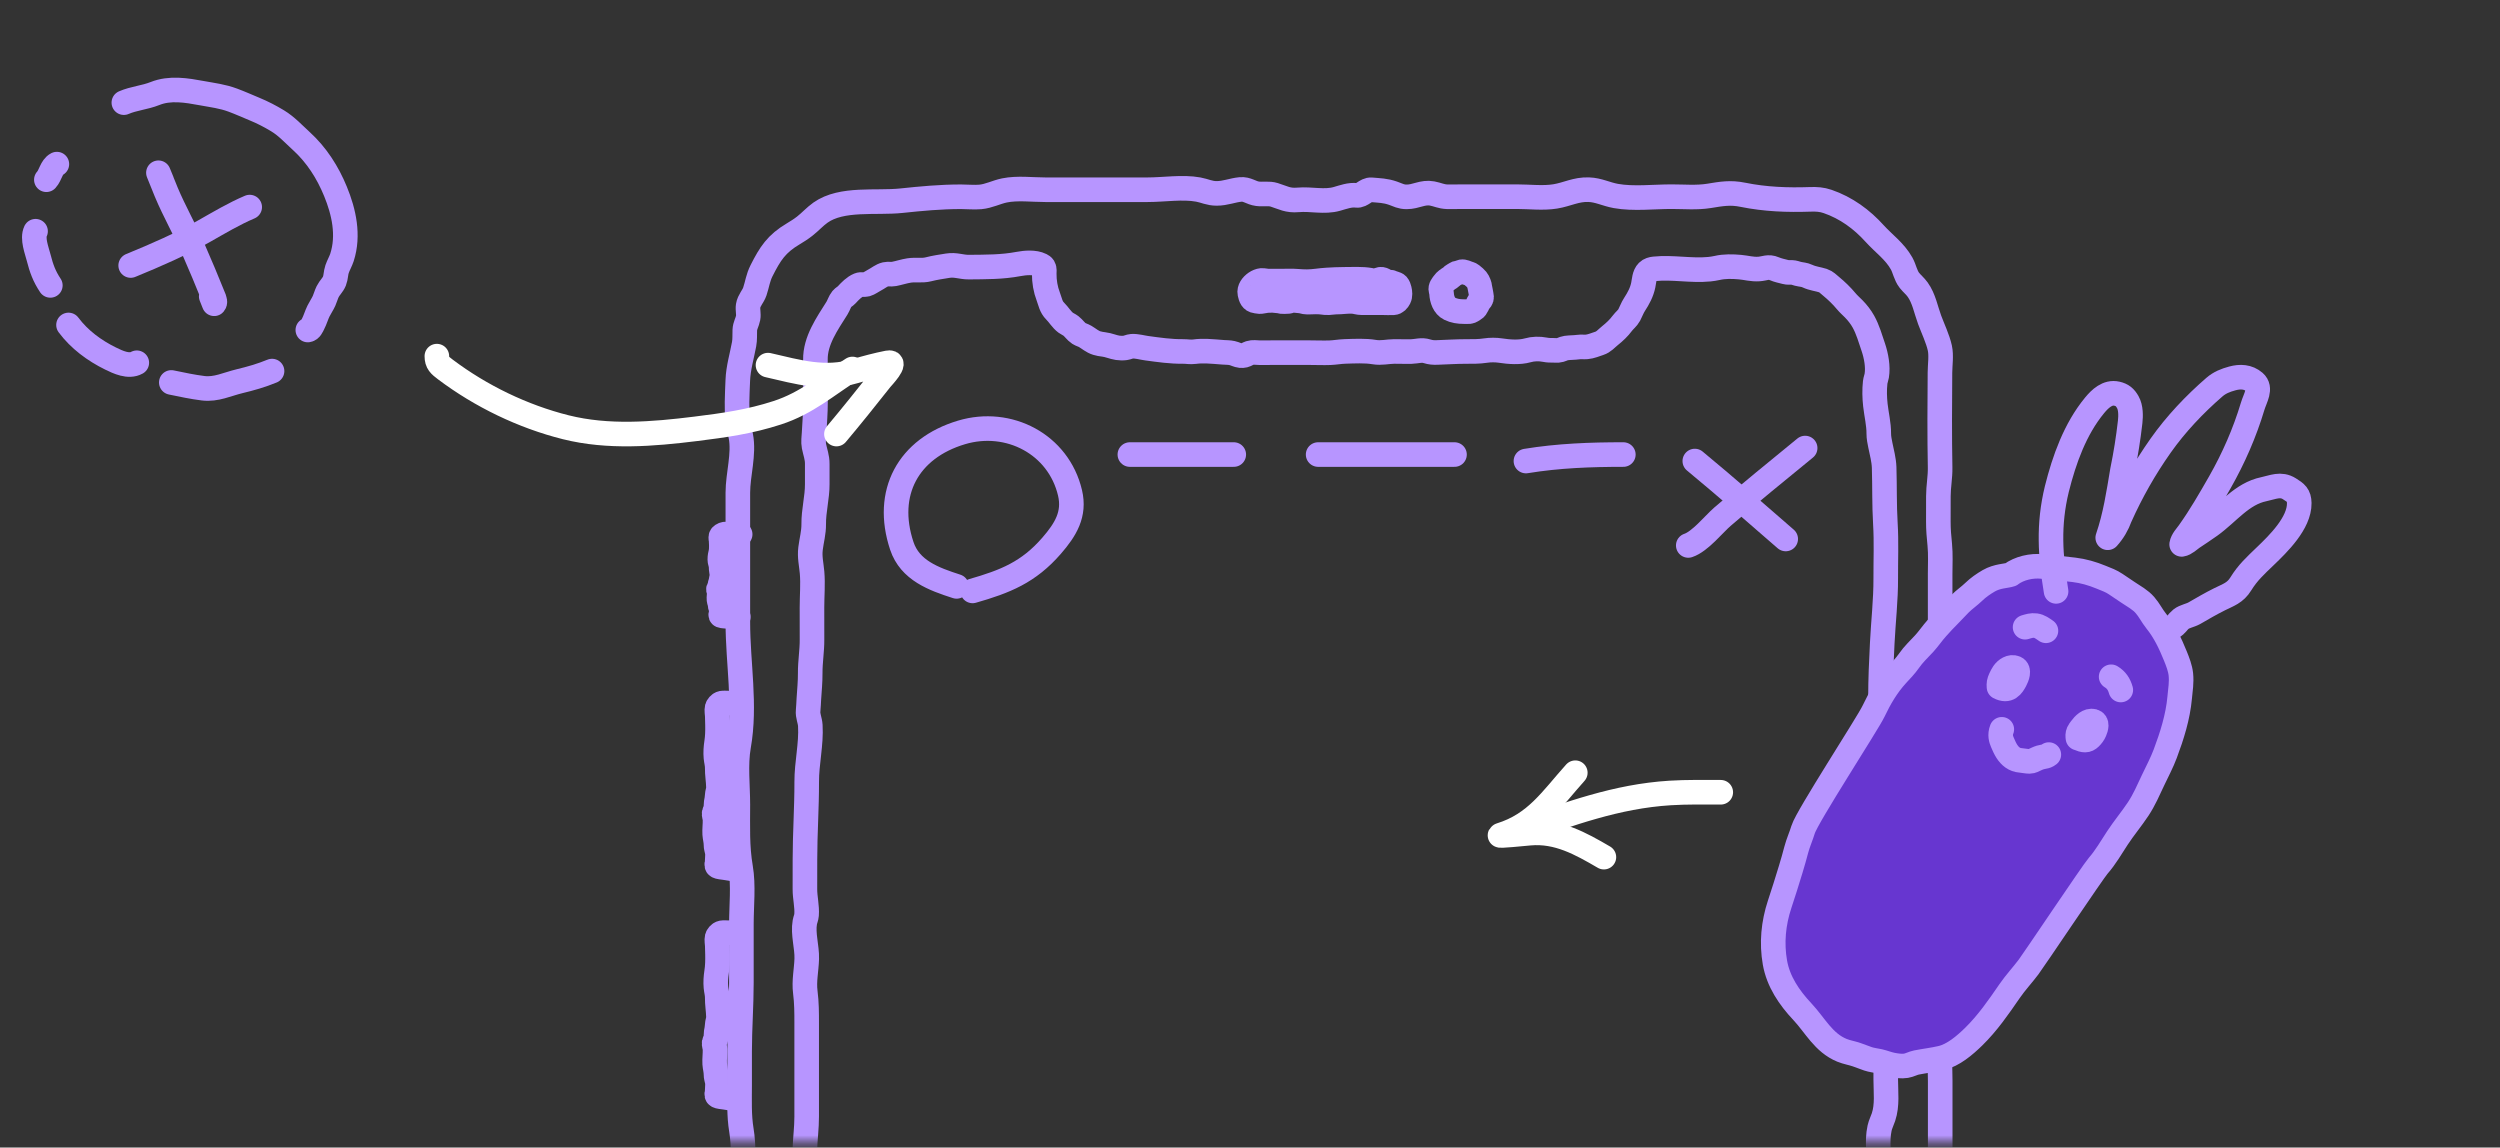
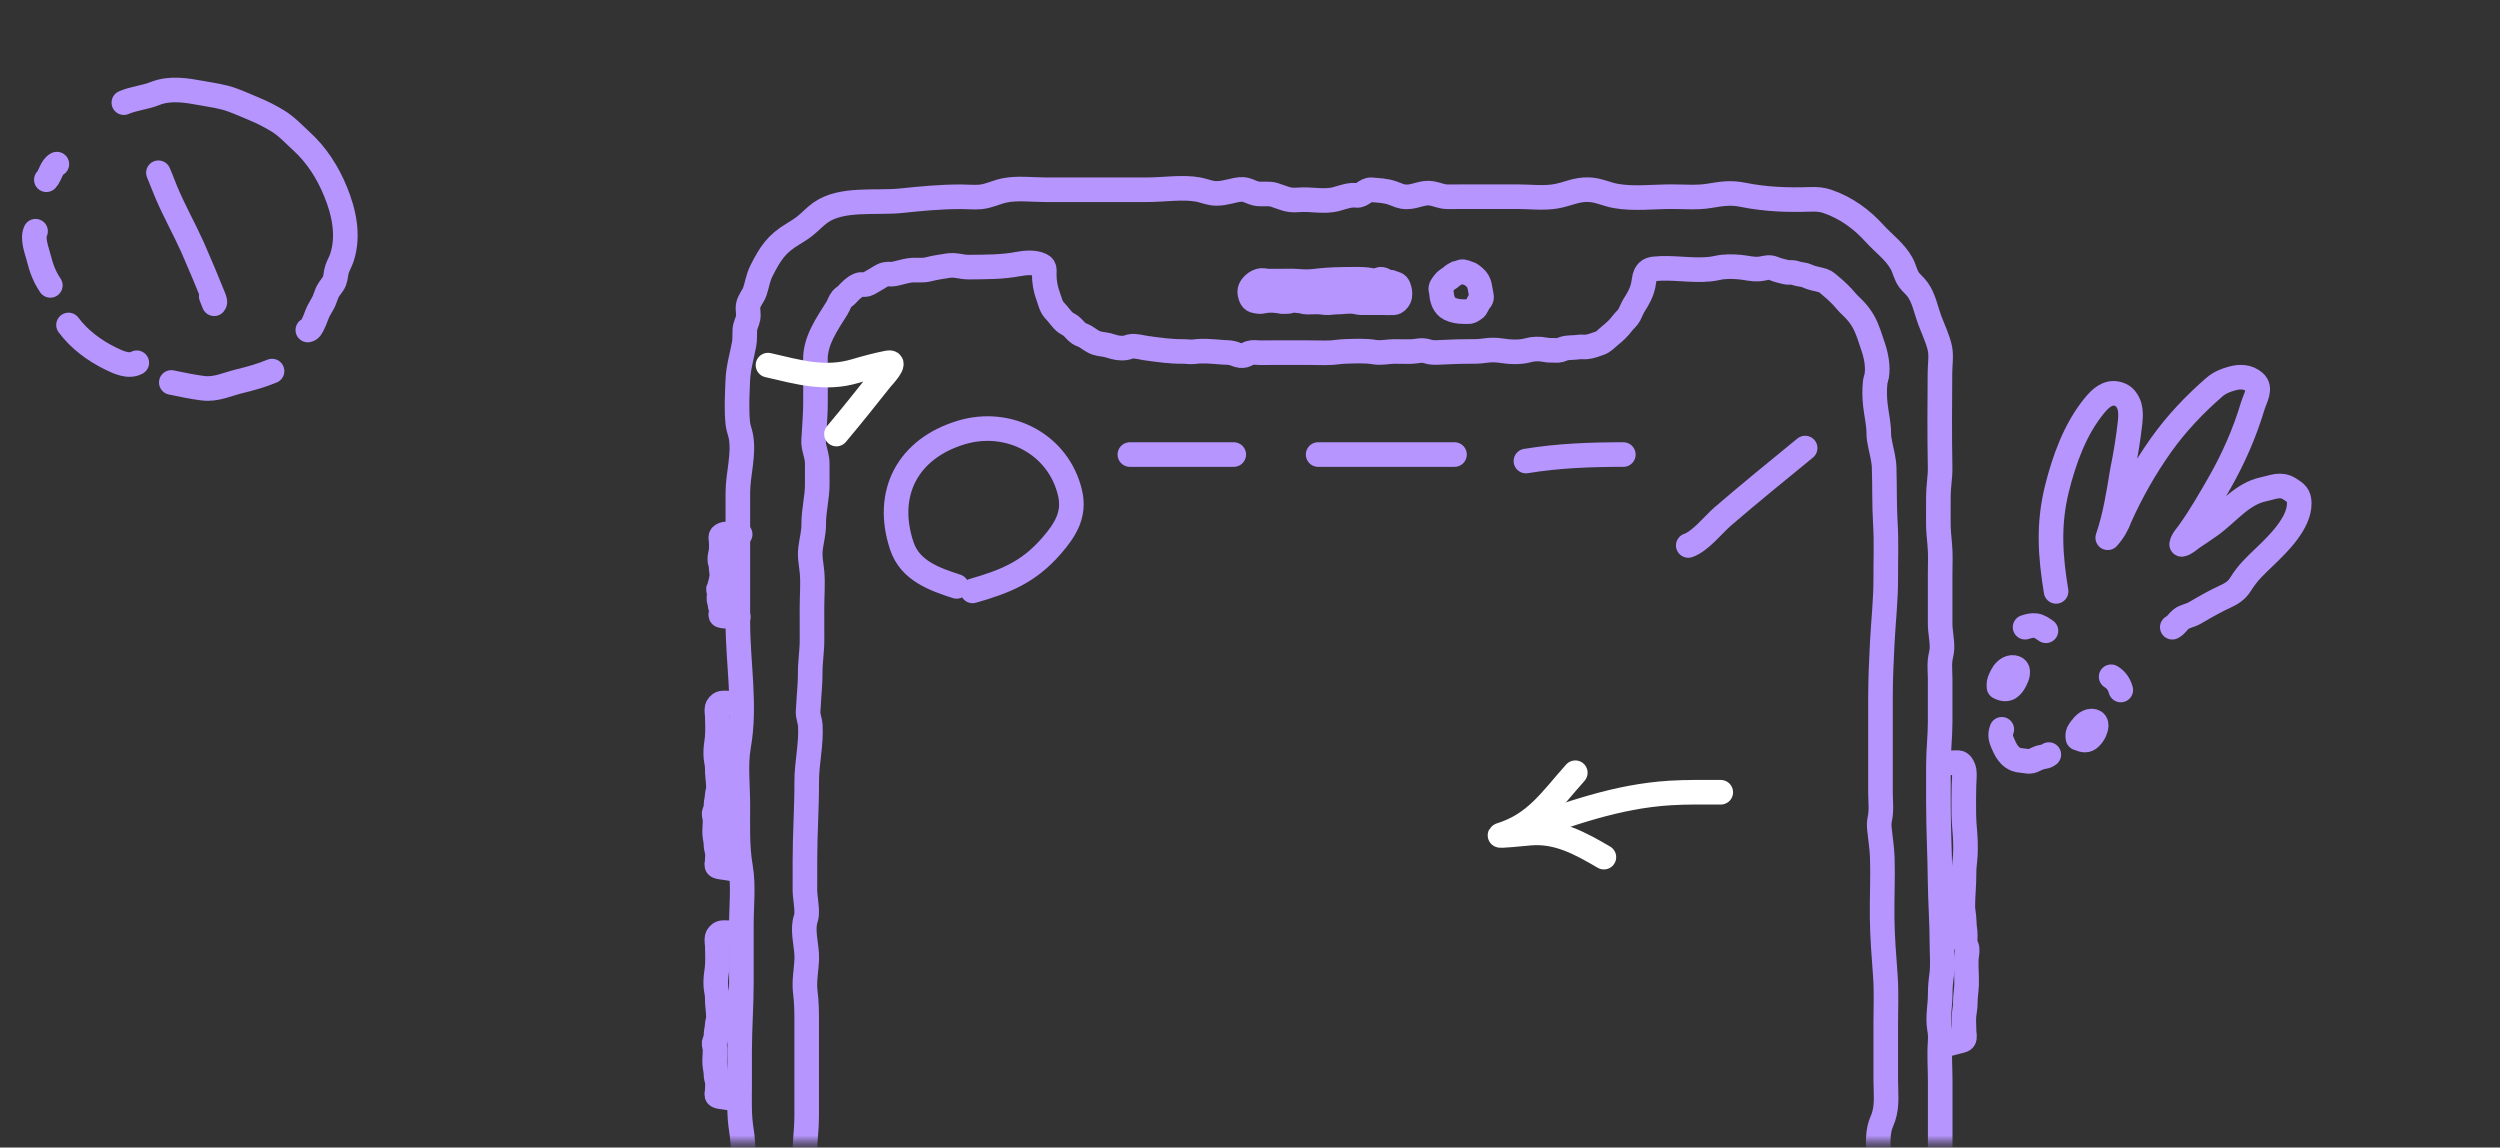
<svg xmlns="http://www.w3.org/2000/svg" width="305" height="140" viewBox="0 0 305 140" fill="none">
  <rect x="0" y="0" width="305" height="140" fill="#333333" stroke="none" />
  <mask id="mask0_10509_7017" style="mask-type:alpha" maskUnits="userSpaceOnUse" x="0" y="0" width="305" height="140">
-     <path d="M0 15.844C0 7.094 7.094 0 15.844 0H289.156C297.906 0 305 7.094 305 15.844V139.429H0V15.844Z" fill="#1A1A1A" />
+     <path d="M0 15.844C0 7.094 7.094 0 15.844 0H289.156V139.429H0V15.844Z" fill="#1A1A1A" />
  </mask>
  <g mask="url(#mask0_10509_7017)">
    <path d="M236.812 93.159C237.332 93.075 237.763 93.052 238.29 93.052C238.482 93.052 238.847 93.006 239.04 93.067C239.367 93.175 239.59 93.767 239.625 93.998C239.709 94.579 239.613 95.206 239.605 95.798C239.598 96.398 239.586 97.002 239.578 97.603C239.567 98.803 239.578 100.003 239.69 101.203C239.782 102.23 239.825 103.277 239.771 104.308C239.736 105.015 239.609 105.704 239.613 106.416C239.625 107.781 239.478 109.132 239.463 110.493C239.455 111.07 239.609 111.632 239.621 112.209C239.628 112.744 239.69 113.232 239.751 113.763C239.813 114.275 239.655 114.813 239.844 115.313C239.894 115.448 239.971 115.567 239.986 115.71C240.036 116.179 239.89 116.683 239.882 117.156C239.863 118.164 239.955 119.168 239.921 120.172C239.894 120.907 239.759 121.626 239.767 122.361C239.771 122.861 239.667 123.326 239.613 123.822C239.54 124.484 239.621 125.18 239.621 125.854C239.621 126.081 239.751 126.604 239.59 126.796C239.44 126.981 238.913 127.042 238.671 127.112C238.197 127.242 237.616 127.462 237.093 127.338C237.239 127.204 237.443 127.138 237.705 127.138" stroke="#B795FF" stroke-width="3" stroke-linecap="round" stroke-linejoin="round" />
    <path d="M90.301 113.852C89.782 113.802 89.351 113.79 88.824 113.79C88.632 113.79 88.266 113.763 88.074 113.798C87.747 113.859 87.524 114.21 87.489 114.348C87.405 114.69 87.501 115.06 87.508 115.41C87.516 115.76 87.528 116.118 87.535 116.471C87.547 117.179 87.535 117.887 87.424 118.595C87.332 119.203 87.289 119.818 87.343 120.426C87.378 120.845 87.505 121.249 87.501 121.669C87.489 122.473 87.635 123.269 87.651 124.073C87.658 124.415 87.505 124.746 87.493 125.085C87.485 125.4 87.424 125.688 87.362 126C87.301 126.304 87.458 126.619 87.27 126.916C87.22 126.996 87.143 127.066 87.128 127.15C87.078 127.427 87.224 127.723 87.231 128.004C87.251 128.597 87.158 129.189 87.193 129.781C87.22 130.216 87.355 130.639 87.347 131.074C87.343 131.37 87.447 131.643 87.501 131.936C87.574 132.328 87.493 132.736 87.493 133.132C87.493 133.267 87.362 133.574 87.524 133.69C87.674 133.798 88.201 133.836 88.443 133.874C88.916 133.951 89.497 134.078 90.02 134.009C89.874 133.928 89.67 133.89 89.409 133.894" stroke="#B795FF" stroke-width="3" stroke-linecap="round" stroke-linejoin="round" />
    <path d="M90.301 85.835C89.782 85.785 89.351 85.774 88.824 85.774C88.632 85.774 88.266 85.747 88.074 85.781C87.747 85.843 87.524 86.193 87.489 86.332C87.405 86.674 87.501 87.043 87.508 87.393C87.516 87.743 87.528 88.101 87.535 88.455C87.547 89.163 87.535 89.871 87.424 90.578C87.332 91.186 87.289 91.802 87.343 92.409C87.378 92.829 87.505 93.233 87.501 93.652C87.489 94.456 87.635 95.252 87.651 96.056C87.658 96.399 87.505 96.729 87.493 97.068C87.485 97.383 87.424 97.672 87.362 97.984C87.301 98.287 87.458 98.603 87.27 98.899C87.22 98.98 87.143 99.049 87.128 99.134C87.078 99.411 87.224 99.707 87.231 99.988C87.251 100.58 87.158 101.172 87.193 101.765C87.22 102.2 87.355 102.623 87.347 103.057C87.343 103.354 87.447 103.627 87.501 103.919C87.574 104.311 87.493 104.719 87.493 105.115C87.493 105.25 87.362 105.558 87.524 105.673C87.674 105.781 88.201 105.819 88.443 105.858C88.916 105.935 89.497 106.062 90.02 105.993C89.874 105.912 89.67 105.873 89.409 105.877" stroke="#B795FF" stroke-width="3" stroke-linecap="round" stroke-linejoin="round" />
    <path d="M90.3 65.185C89.865 65.158 89.508 65.154 89.069 65.154C88.907 65.154 88.604 65.139 88.446 65.158C88.173 65.189 87.988 65.366 87.961 65.431C87.892 65.604 87.969 65.789 87.977 65.962C87.984 66.135 87.992 66.316 88 66.493C88.007 66.847 88 67.201 87.907 67.555C87.83 67.859 87.796 68.166 87.838 68.47C87.869 68.678 87.973 68.882 87.969 69.093C87.961 69.497 88.08 69.894 88.092 70.297C88.096 70.467 87.969 70.632 87.961 70.805C87.954 70.963 87.903 71.105 87.853 71.263C87.803 71.413 87.93 71.571 87.776 71.721C87.734 71.759 87.669 71.798 87.657 71.836C87.615 71.975 87.738 72.125 87.746 72.263C87.761 72.559 87.684 72.856 87.715 73.152C87.738 73.367 87.85 73.579 87.846 73.798C87.846 73.944 87.93 74.083 87.977 74.229C88.038 74.425 87.969 74.629 87.969 74.829C87.969 74.894 87.857 75.048 87.992 75.106C88.119 75.16 88.557 75.179 88.757 75.198C89.154 75.237 89.635 75.302 90.073 75.264C89.95 75.225 89.781 75.206 89.565 75.206" stroke="#B795FF" stroke-width="3" stroke-linecap="round" stroke-linejoin="round" />
    <path d="M180.499 34.85C180.596 35.215 180.63 35.612 180.719 35.996C180.796 36.331 180.746 36.485 180.515 36.735C180.242 37.023 180.207 37.52 179.842 37.724C179.645 37.831 179.48 37.993 179.249 38.016C179.034 38.039 178.795 38.016 178.58 38.016C177.98 38.016 177.399 37.931 176.853 37.662C176.183 37.335 175.906 36.504 175.872 35.812C175.864 35.658 175.829 35.531 175.791 35.385C175.706 35.054 175.949 34.808 176.126 34.55C176.322 34.261 176.645 34.05 176.941 33.869C177.064 33.792 177.122 33.703 177.226 33.615C177.303 33.55 177.426 33.504 177.514 33.438C177.672 33.323 177.687 33.33 177.872 33.3C178.018 33.277 178.153 33.184 178.299 33.157C178.618 33.1 178.857 33.288 179.157 33.357C179.457 33.427 179.703 33.677 179.942 33.88C180.261 34.157 180.411 34.492 180.507 34.85H180.499Z" stroke="#B795FF" stroke-width="3" stroke-linecap="round" stroke-linejoin="round" />
    <path d="M153.91 34.222C154.184 34.196 154.495 34.299 154.776 34.295C155.284 34.295 155.791 34.295 156.303 34.295C156.949 34.295 157.607 34.257 158.253 34.311C158.661 34.346 159.042 34.365 159.45 34.365C160.277 34.365 161.069 34.199 161.893 34.157C162.577 34.119 163.247 34.08 163.935 34.08C165.008 34.08 166.12 33.999 167.178 34.184C167.443 34.23 167.644 34.349 167.917 34.253C168.132 34.176 168.313 34.038 168.555 34.072C168.744 34.099 168.886 34.207 169.048 34.292C169.259 34.403 169.475 34.438 169.709 34.434C169.905 34.561 170.325 34.592 170.482 34.765C170.613 34.911 170.683 35.134 170.729 35.323C170.809 35.642 170.848 36.073 170.694 36.373C170.552 36.65 170.329 36.919 169.998 36.938C169.575 36.965 169.132 36.931 168.709 36.931H167.278C166.893 36.931 166.509 36.931 166.124 36.931C165.739 36.931 165.439 36.807 165.082 36.777C164.397 36.723 163.701 36.861 163.008 36.854C162.7 36.854 162.412 36.919 162.104 36.931C161.796 36.942 161.539 36.915 161.246 36.873C160.754 36.8 160.211 36.854 159.711 36.858C159.55 36.858 159.388 36.873 159.231 36.842C159.007 36.8 158.788 36.719 158.557 36.711C158.25 36.696 157.942 36.623 157.634 36.642C157.515 36.65 157.496 36.673 157.396 36.715C157.222 36.788 157.099 36.788 156.911 36.788C156.742 36.788 156.553 36.815 156.388 36.792C156.238 36.773 156.115 36.719 155.961 36.715C155.699 36.708 155.457 36.642 155.195 36.646C154.83 36.646 154.51 36.654 154.149 36.738C153.96 36.784 153.795 36.792 153.603 36.792C153.433 36.792 153.341 36.738 153.191 36.719C152.726 36.661 152.591 36.3 152.479 35.784C152.426 35.538 152.495 35.284 152.622 35.076C152.879 34.646 153.414 34.265 153.907 34.215L153.91 34.222Z" stroke="#B795FF" stroke-width="3" stroke-linecap="round" stroke-linejoin="round" />
    <path d="M223.398 301.034C224.749 299.057 226.464 297.465 227.422 295.164C227.699 294.499 227.749 293.864 227.888 293.168C228.072 292.241 228.438 291.367 228.476 290.413C228.526 289.255 228.576 288.201 228.711 287.044C228.834 285.974 228.715 284.847 228.772 283.766C229.046 278.481 228.784 273.13 228.784 267.84C228.784 266.255 228.796 264.674 228.784 263.089C228.772 261.397 229.103 259.754 229.119 258.065C229.157 253.938 228.865 249.76 229.134 245.644C229.58 238.777 229.43 231.888 229.43 225.002C229.43 222.782 229.323 220.544 229.415 218.328C229.515 215.889 230.069 213.435 229.915 211.015C229.7 207.626 229.742 204.248 229.503 200.863C229.353 198.74 229.434 196.605 229.43 194.477C229.43 191.185 229.257 187.926 229.215 184.633C229.199 183.637 229.149 182.66 229.384 181.687C229.765 180.098 229.526 178.567 229.503 176.921C229.438 172.431 229.288 167.696 229.896 163.268C230.088 161.88 230.303 160.51 230.307 159.102C230.315 156.582 229.85 154.09 229.834 151.566C229.815 148.612 229.7 145.734 229.407 142.792C229.246 141.168 228.953 139.233 229.311 137.625C229.415 137.16 229.634 136.741 229.784 136.29C230.277 134.833 230.061 133.217 230.061 131.709V124.862C230.061 122.923 230.157 120.969 230.011 119.034C229.834 116.664 229.646 114.267 229.619 111.89C229.592 109.482 229.719 107.062 229.642 104.654C229.603 103.489 229.411 102.338 229.296 101.181C229.249 100.723 229.238 100.35 229.338 99.903C229.569 98.861 229.419 97.776 229.419 96.714C229.419 92.856 229.419 88.998 229.419 85.139C229.419 82.897 229.519 80.692 229.634 78.457C229.765 75.841 230.073 73.187 230.061 70.575C230.053 68.344 230.15 66.094 230.015 63.866C229.876 61.578 229.938 59.312 229.865 57.023C229.834 56.1 229.584 55.215 229.403 54.315C229.311 53.853 229.207 53.368 229.211 52.899C229.219 51.733 228.926 50.587 228.796 49.422C228.696 48.529 228.672 47.544 228.772 46.652C228.803 46.367 228.915 46.121 228.961 45.844C229.149 44.74 228.892 43.39 228.538 42.347C228.184 41.309 227.876 40.208 227.338 39.239C227.026 38.677 226.611 38.147 226.16 37.685C225.853 37.373 225.522 37.089 225.245 36.754C224.687 36.081 224.056 35.477 223.383 34.919C223.087 34.673 222.779 34.354 222.406 34.234C221.775 34.034 221.156 33.988 220.517 33.688C220.106 33.492 219.786 33.515 219.344 33.403C219.055 33.33 218.905 33.246 218.594 33.234C218.328 33.226 218.105 33.257 217.844 33.188C217.378 33.069 216.901 32.972 216.455 32.78C215.736 32.469 215.316 32.769 214.585 32.819C213.747 32.876 213.058 32.657 212.27 32.588C211.369 32.507 210.388 32.484 209.504 32.688C209.188 32.761 208.869 32.807 208.55 32.842C206.322 33.061 204.064 32.569 201.833 32.799C201.533 32.83 201.229 32.907 201.01 33.126C200.598 33.53 200.591 34.242 200.479 34.773C200.298 35.658 199.894 36.4 199.406 37.15C199.137 37.562 198.994 38 198.767 38.427C198.556 38.824 198.179 39.093 197.913 39.451C197.494 40.02 196.959 40.516 196.409 40.955C195.967 41.309 195.659 41.716 195.113 41.889C194.624 42.047 194.093 42.278 193.578 42.32C193.232 42.351 192.901 42.293 192.555 42.343C192.051 42.416 191.547 42.393 191.058 42.463C190.712 42.513 190.427 42.728 190.07 42.751C189.9 42.763 189.716 42.74 189.546 42.74C189.173 42.74 188.835 42.74 188.481 42.666C187.796 42.532 187.046 42.547 186.377 42.74C185.361 43.028 184.08 42.928 183.065 42.77C182.487 42.682 181.81 42.682 181.233 42.77C180.422 42.897 179.645 42.882 178.821 42.882C177.652 42.882 176.49 42.963 175.321 43.001C174.882 43.017 174.525 42.99 174.109 42.859C173.432 42.64 172.874 42.867 172.163 42.89C171.478 42.913 170.785 42.867 170.101 42.878C169.254 42.89 168.516 43.097 167.67 42.955C166.527 42.763 165.238 42.84 164.073 42.874C163.465 42.894 162.869 43.009 162.261 43.032C161.449 43.063 160.626 43.024 159.81 43.024C158.245 43.024 156.679 43.024 155.114 43.024C154.625 43.024 154.14 43.04 153.652 43.028C153.263 43.02 152.848 42.94 152.471 43.063C152.24 43.136 152.044 43.297 151.805 43.355C151.659 43.39 151.501 43.401 151.355 43.386C150.994 43.347 150.663 43.151 150.309 43.074C149.955 42.997 149.597 43.005 149.243 42.982C148.582 42.936 147.924 42.867 147.262 42.843C146.751 42.824 146.239 42.836 145.735 42.905C145.231 42.974 144.816 42.874 144.312 42.878C142.834 42.894 141.369 42.682 139.907 42.482C139.338 42.405 138.665 42.205 138.087 42.243C137.822 42.263 137.553 42.405 137.287 42.443C136.976 42.486 136.664 42.478 136.353 42.432C135.764 42.343 135.245 42.086 134.648 42.02C134.364 41.989 134.083 41.936 133.806 41.855C133.279 41.697 132.86 41.32 132.394 41.043C132.148 40.897 131.859 40.832 131.625 40.682C131.256 40.439 131.005 40.035 130.655 39.762C130.452 39.605 130.221 39.52 130.021 39.374C129.524 39.008 129.167 38.385 128.724 37.947C128.205 37.427 128.143 36.854 127.89 36.185C127.551 35.304 127.386 34.327 127.397 33.384C127.397 33.134 127.455 32.819 127.316 32.592C127.239 32.469 127.132 32.407 127.005 32.342C126.22 31.949 125.085 32.053 124.258 32.207C122.227 32.592 120.292 32.565 118.196 32.588C117.284 32.599 116.584 32.257 115.622 32.415C114.826 32.545 114.068 32.649 113.279 32.853C112.491 33.057 111.706 32.873 110.91 32.999C110.287 33.096 109.683 33.303 109.059 33.423C108.713 33.488 108.375 33.396 108.025 33.473C107.544 33.58 107.121 33.953 106.69 34.173C106.397 34.323 106.013 34.607 105.709 34.692C105.409 34.777 105.07 34.642 104.782 34.765C104.193 35.011 103.708 35.519 103.293 35.973C103.112 36.169 102.885 36.258 102.712 36.465C102.458 36.777 102.324 37.246 102.112 37.589C100.916 39.497 99.442 41.562 99.481 43.898C99.508 45.648 99.485 47.398 99.489 49.148C99.489 50.364 99.388 51.576 99.323 52.791C99.296 53.318 99.2 53.915 99.304 54.434C99.454 55.176 99.712 55.8 99.704 56.607C99.692 57.431 99.696 58.25 99.704 59.073C99.712 60.704 99.254 62.297 99.273 63.962C99.285 64.963 99.011 65.917 98.888 66.905C98.754 67.967 98.984 68.837 99.073 69.86C99.192 71.252 99.061 72.726 99.061 74.126C99.061 75.426 99.054 76.722 99.065 78.023C99.077 79.4 98.835 80.739 98.846 82.123C98.854 83.177 98.746 84.228 98.681 85.278C98.65 85.755 98.638 86.228 98.592 86.701C98.527 87.344 98.819 87.855 98.858 88.513C98.992 90.798 98.411 93.094 98.419 95.383C98.427 98.546 98.204 101.681 98.204 104.847C98.204 106.051 98.207 107.251 98.2 108.455C98.192 109.505 98.484 110.59 98.4 111.632C98.377 111.944 98.242 112.213 98.188 112.517C97.938 113.948 98.465 115.518 98.423 116.968C98.384 118.349 98.069 119.665 98.25 121.065C98.411 122.327 98.415 123.538 98.415 124.812C98.415 127.562 98.415 130.313 98.415 133.059C98.415 134.105 98.411 135.156 98.415 136.202C98.419 137.568 98.234 138.902 98.192 140.257C98.104 143.061 97.984 145.846 97.984 148.658C97.984 150.116 97.984 151.578 97.984 153.036C97.984 153.94 98.054 154.844 98.142 155.74C98.173 156.059 98.257 156.317 98.331 156.621C98.554 157.563 98.423 158.621 98.419 159.579C98.404 167.33 98.119 175.147 98.577 182.891C98.642 184.022 98.823 185.172 98.85 186.303C98.888 187.919 99.215 189.507 98.862 191.112C98.761 191.569 98.581 192.004 98.492 192.462C98.204 193.958 98.677 195.528 98.711 197.032C98.777 199.994 98.696 202.964 98.696 205.926V242.143C98.696 244.936 98.623 247.737 98.681 250.529C98.731 252.903 99.188 255.23 99.311 257.592C99.489 260.954 99.658 264.278 99.662 267.656C99.662 271.66 99.977 275.611 99.985 279.615C99.985 281.527 99.919 283.435 99.992 285.347C100.012 285.889 100.066 286.424 99.992 286.963C99.915 287.501 99.754 287.99 99.766 288.544C99.796 290.044 100.173 291.625 100.554 293.068C101.327 296.003 102.647 298.876 104.82 301.038C106.305 302.519 108.178 303.493 109.99 304.5C110.729 304.912 111.183 305.516 112.052 305.551C112.837 305.581 113.833 304.966 114.595 305.185C114.807 305.247 114.803 305.454 114.987 305.547C117.184 306.632 119.261 306.366 121.6 306.524C123.843 306.674 126.101 306.616 128.328 306.355C131.121 306.024 133.848 306.22 136.626 306.489C137.976 306.62 139.38 306.516 140.738 306.516C141.461 306.516 142.238 306.424 142.946 306.543C143.719 306.674 144.258 306.843 145.081 306.835C145.616 306.835 146.15 306.828 146.681 306.835C147.331 306.847 147.82 307.035 148.455 307.128C149.651 307.305 150.963 307.155 152.175 307.155C153.844 307.155 155.517 307.178 157.191 307.155C158.487 307.135 159.703 306.832 161.026 306.832H167.762C169.951 306.832 172.14 306.832 174.328 306.832C175.052 306.832 175.84 306.739 176.56 306.816C177.64 306.932 178.556 307.216 179.672 307.17C180.787 307.124 181.887 306.828 183.022 306.824C183.853 306.824 184.68 306.832 185.511 306.832C187.358 306.832 189.339 306.628 191.162 306.859C193.766 307.189 196.632 307.432 199.194 306.901C200.348 306.662 201.779 306.766 202.972 306.82C204.164 306.874 205.307 307.47 206.588 307.47C207.442 307.47 208.18 307.101 208.961 306.816C209.838 306.493 210.623 306.458 211.55 306.485C212.974 306.528 214.501 306.67 215.905 306.351C218.894 305.666 221.737 303.493 223.422 301.027L223.398 301.034Z" stroke="#B795FF" stroke-width="3" stroke-linecap="round" stroke-linejoin="round" />
    <path d="M227.654 311.328C228.162 310.94 228.627 310.42 229.085 309.986C229.87 309.239 230.816 308.693 231.489 307.843C231.843 307.397 232.339 306.985 232.659 306.531C232.955 306.116 233.039 305.604 233.27 305.15C233.905 303.915 234.655 302.765 235.132 301.453C235.755 299.738 236.155 298.253 236.298 296.414C236.44 294.575 236.148 292.637 236.644 290.84C237.256 288.628 237.156 286.416 237.156 284.15C237.156 282.6 237.029 281.211 236.755 279.684C236.213 276.684 236.513 273.452 236.513 270.387V261.504C236.513 259.6 236.513 257.692 236.513 255.788C236.513 253.93 236.186 252.176 236.19 250.325C236.225 241.358 236.19 232.388 236.19 223.421C236.19 220.478 236.19 217.539 236.19 214.596C236.19 212.173 235.901 209.803 235.617 207.395C235.424 205.76 235.544 204.056 235.544 202.413C235.544 200.967 235.448 199.505 235.617 198.066C235.875 195.835 235.732 193.612 235.882 191.381C235.928 190.7 236.155 190.123 236.321 189.473C236.886 187.257 236.49 184.714 236.49 182.46C236.49 181.648 236.49 180.836 236.49 180.025C236.49 179.128 236.69 178.305 236.709 177.424C236.732 176.436 236.925 175.512 236.917 174.516C236.913 173.627 236.909 172.812 237.086 171.939C237.282 170.95 237.132 169.819 237.132 168.819V156.536C237.132 154.943 237.336 153.228 237.121 151.651C237.059 151.197 236.917 150.762 236.832 150.316C236.555 148.873 236.705 147.342 236.705 145.888C236.705 145.973 236.705 146.053 236.698 146.138C236.594 145.349 236.736 144.472 236.732 143.672C236.729 142.872 236.705 142.045 236.705 141.233V131.882C236.705 130.289 236.578 128.7 236.698 127.108C236.74 126.531 236.713 126.042 236.613 125.477C236.371 124.1 236.709 122.684 236.705 121.295C236.705 120.514 236.763 119.818 236.871 119.045C237.048 117.775 236.917 116.441 236.917 115.163C236.917 112.575 236.717 110.001 236.69 107.412C236.655 104.273 236.49 101.149 236.486 98.007C236.486 96.445 236.486 94.879 236.486 93.317C236.486 91.582 236.694 89.886 236.698 88.151C236.698 87.301 236.698 86.447 236.698 85.597V82.769C236.698 82.058 236.617 81.3 236.686 80.592C236.736 80.088 236.902 79.626 236.921 79.115C236.955 78.084 236.694 77.103 236.698 76.072C236.709 74.056 236.698 72.041 236.698 70.025C236.698 68.84 236.767 67.64 236.652 66.459C236.555 65.497 236.475 64.612 236.478 63.643C236.486 62.612 236.486 61.577 236.482 60.546C236.482 59.346 236.717 58.207 236.694 57.034C236.621 53.176 236.644 49.31 236.675 45.451C236.682 44.509 236.863 43.374 236.659 42.451C236.405 41.316 235.809 40.077 235.409 39C234.951 37.758 234.728 36.415 233.959 35.338C233.651 34.907 233.263 34.603 232.943 34.196C232.47 33.596 232.362 32.799 231.993 32.138C231.166 30.657 229.812 29.71 228.723 28.51C227.135 26.748 225.234 25.359 222.968 24.578C222.249 24.332 221.611 24.294 220.857 24.321C218.075 24.417 215.375 24.321 212.628 23.763C211.097 23.451 210.028 23.648 208.497 23.898C207.016 24.14 205.427 23.994 203.923 23.994C201.742 23.994 199.276 24.294 197.133 23.909C195.925 23.69 195.037 23.182 193.817 23.14C192.275 23.086 191.198 23.724 189.736 23.963C188.259 24.205 186.554 23.994 185.05 23.994C182.808 23.994 180.565 23.994 178.322 23.994C177.737 23.994 177.141 24.025 176.553 24.005C175.806 23.978 175.399 23.732 174.722 23.605C173.568 23.386 172.756 24.021 171.613 24.017C170.902 24.017 170.613 23.805 169.944 23.571C169.001 23.24 168.297 23.244 167.293 23.155C166.647 23.098 166.139 23.917 165.508 23.836C164.704 23.728 163.87 24.048 163.108 24.263C161.565 24.706 159.969 24.244 158.353 24.386C157.107 24.498 156.549 24.113 155.457 23.771C154.799 23.563 154.091 23.728 153.418 23.64C152.629 23.54 152.152 23.032 151.341 23.113C150.344 23.209 149.486 23.594 148.436 23.594C147.54 23.594 146.998 23.274 146.178 23.124C144.278 22.774 141.977 23.148 140.023 23.148H127.521C125.921 23.148 124.117 22.909 122.543 23.232C121.551 23.436 120.639 23.932 119.604 24.025C118.835 24.094 118.023 24.005 117.246 24.005C114.753 24.005 112.43 24.225 109.964 24.486C106.875 24.813 102.698 24.102 100.105 25.936C99.412 26.425 98.847 27.071 98.177 27.591C97.728 27.945 97.251 28.244 96.762 28.537C94.727 29.749 93.969 30.926 92.915 33.007C92.461 33.903 92.388 34.673 92.092 35.557C91.88 36.188 91.384 36.619 91.272 37.315C91.196 37.804 91.365 38.3 91.269 38.792C91.161 39.346 90.892 39.689 90.865 40.285C90.838 40.881 90.892 41.381 90.78 41.989C90.507 43.463 90.068 44.897 90.011 46.394C89.942 48.113 89.834 49.964 90.018 51.679C90.076 52.218 90.28 52.676 90.38 53.195C90.807 55.415 90.022 57.861 90.018 60.104C90.018 62.123 90.018 64.147 90.018 66.166C90.018 69.417 90.018 72.671 90.018 75.922C90.018 80.957 90.996 86.02 90.115 91.005C89.711 93.294 90.018 95.852 90.018 98.176C90.018 100.761 89.915 103.304 90.353 105.831C90.73 108.008 90.449 110.505 90.449 112.713C90.449 115.102 90.449 117.491 90.449 119.884C90.449 122.688 90.234 125.465 90.234 128.258C90.234 129.647 90.234 131.039 90.234 132.428C90.234 134.259 90.153 136.063 90.449 137.875C90.749 139.733 90.665 141.607 90.665 143.484C90.665 144.307 90.722 145.149 90.676 145.973C90.638 146.696 90.438 147.369 90.445 148.1C90.453 148.831 90.453 149.493 90.449 150.189C90.449 150.927 90.542 151.501 90.645 152.212C90.749 152.924 90.618 153.736 90.684 154.486C90.738 155.14 90.796 155.851 90.899 156.498C91.053 157.459 91.092 158.325 91.092 159.321C91.092 160.591 91.126 161.864 91.092 163.129C91.08 163.556 90.961 163.853 90.853 164.249C90.372 166.007 90.815 168.15 90.869 169.946C90.895 170.831 91.03 171.658 91.096 172.535C91.238 174.485 91.311 176.413 91.311 178.371C91.311 186.749 91.199 195.135 91.242 203.521C91.265 208.31 91.927 213.046 91.907 217.835C91.888 222.124 92.177 226.479 91.826 230.757C91.407 235.9 91.553 241.089 91.576 246.252C91.588 248.637 91.603 251.002 91.6 253.395C91.6 255.234 91.553 257.077 91.326 258.904C91.073 260.946 91.253 263.089 91.253 265.147C91.253 266.509 91.146 267.921 91.326 269.275C91.661 271.81 91.757 274.441 91.326 276.949C90.876 279.561 91.253 282.539 91.253 285.189C91.253 286.62 91.015 288.278 91.326 289.678C91.615 290.982 91.576 292.263 91.576 293.621C91.576 294.125 91.472 294.741 91.561 295.233C91.676 295.891 91.907 296.299 91.9 297.003C91.892 297.684 91.984 298.141 92.15 298.772C92.315 299.403 92.173 300.08 92.353 300.673C92.5 301.153 92.696 301.838 92.884 302.384C93.361 303.75 94.119 305.016 94.954 306.193C95.589 307.089 96.397 307.92 97.124 308.751C97.851 309.582 98.697 310.601 99.628 311.263C100.386 311.805 101.078 312.486 101.882 312.944C102.471 313.279 103.086 313.356 103.729 313.671C106.014 314.787 108.022 315.225 110.553 315.19C111.872 315.171 113.13 315.414 114.438 315.521C117.862 315.806 121.224 315.833 124.667 315.852C127.429 315.868 130.322 315.14 133.068 315.594C134.742 315.871 136.292 316.171 138.011 316.168C141.885 316.152 145.763 316.168 149.636 316.168C151.683 316.168 153.987 316.495 155.988 316.094C158.123 315.671 160.354 315.844 162.535 315.844C169.717 315.844 176.907 315.941 184.089 315.856C186.031 315.833 187.955 315.425 189.905 315.533C190.759 315.579 191.601 315.756 192.459 315.771C193.048 315.783 193.617 315.683 194.202 315.629C195.971 315.464 197.853 315.521 199.63 315.521H204.692C207.712 315.521 210.809 315.914 213.817 315.679C214.459 315.629 215.056 315.475 215.667 315.29C217.444 314.763 219.302 314.286 221.114 313.913C222.514 313.625 223.807 313.321 225.076 312.625C225.846 312.201 226.784 311.925 227.504 311.424C227.554 311.39 227.604 311.355 227.65 311.317L227.654 311.328Z" stroke="#B795FF" stroke-width="3" stroke-linecap="round" stroke-linejoin="round" />
-     <path d="M245.313 70.088C246.366 69.306 247.838 68.98 249.146 69.11C250.434 69.235 251.725 69.364 253.007 69.517C254.186 69.659 255.247 69.972 256.34 70.419C256.978 70.678 257.57 70.885 258.141 71.278C258.627 71.608 259.12 71.939 259.61 72.265C260.338 72.752 261.125 73.165 261.701 73.838C262.217 74.433 262.552 75.138 263.042 75.747C264.09 77.045 264.77 78.493 265.399 80.039C265.681 80.736 265.986 81.521 266.065 82.265C266.169 83.278 266.01 84.12 265.918 85.135C265.706 87.463 264.98 89.771 264.159 91.953C263.739 93.076 263.186 94.099 262.678 95.175C262.108 96.381 261.6 97.58 260.859 98.697C260.059 99.903 259.131 101.007 258.331 102.222C257.581 103.362 256.881 104.597 255.979 105.624C255.323 106.369 248.085 117.186 247.483 117.976C246.735 118.969 245.873 119.892 245.168 120.917C243.813 122.888 242.49 124.808 240.778 126.484C239.707 127.527 238.299 128.74 236.818 129.082C235.817 129.314 234.812 129.427 233.805 129.626C233.368 129.714 232.969 129.952 232.533 130.023C232.005 130.113 231.348 130.017 230.826 129.91C230.296 129.802 229.802 129.595 229.277 129.475C228.821 129.373 228.336 129.326 227.891 129.175C227.446 129.025 226.968 128.826 226.503 128.67C225.915 128.468 225.298 128.375 224.716 128.136C222.455 127.208 221.45 125.085 219.882 123.418C218.28 121.711 216.951 119.754 216.542 117.435C216.122 115.042 216.351 112.637 217.115 110.328C217.589 108.905 218.036 107.476 218.471 106.042C218.711 105.259 218.936 104.459 219.145 103.666C219.365 102.824 219.733 102.029 219.986 101.19C220.445 99.651 227.877 88.237 228.563 86.784C229.322 85.184 230.215 83.652 231.416 82.342C231.941 81.772 232.454 81.251 232.902 80.61C233.446 79.824 234.105 79.215 234.754 78.514C235.301 77.917 235.748 77.239 236.291 76.638C236.79 76.083 237.284 75.539 237.818 75.015C238.273 74.567 238.689 74.084 239.143 73.637C239.669 73.12 240.277 72.708 240.801 72.2C241.356 71.665 241.969 71.241 242.637 70.853C243.681 70.255 244.749 70.286 245.322 70.089L245.313 70.088Z" fill="#6736D0" stroke="#B795FF" stroke-width="3" stroke-linecap="round" stroke-linejoin="round" />
    <path d="M243.876 83.83C243.842 83.384 243.881 83.182 244.062 82.78C244.173 82.538 244.283 82.32 244.43 82.101C244.727 81.675 245.316 81.249 245.873 81.494C246.43 81.739 246.064 82.615 245.851 83.015C245.509 83.655 245.031 84.438 243.876 83.83Z" stroke="#B795FF" stroke-width="3" stroke-linecap="round" stroke-linejoin="round" />
    <path d="M253.51 90.051C253.479 89.794 253.457 89.584 253.57 89.333C253.652 89.154 253.778 88.999 253.896 88.844C254.206 88.414 254.777 87.827 255.385 87.99C255.932 88.135 255.724 88.814 255.552 89.216C255.428 89.515 255.224 89.784 254.995 90.005C254.603 90.383 254.259 90.367 253.515 90.047L253.51 90.051Z" stroke="#B795FF" stroke-width="3" stroke-linecap="round" stroke-linejoin="round" />
    <path d="M244.219 88.975C243.953 89.657 244.129 90.187 244.294 90.572C244.46 90.957 244.629 91.347 244.836 91.665C245.235 92.276 245.746 92.707 246.509 92.765C246.885 92.792 247.231 92.89 247.621 92.889C247.867 92.891 248.14 92.738 248.433 92.599C248.786 92.431 249.079 92.353 249.394 92.302C249.577 92.274 249.748 92.225 249.957 92.059" stroke="#B795FF" stroke-width="3" stroke-linecap="round" stroke-linejoin="round" />
    <path d="M247.059 76.519C247.504 76.387 247.878 76.262 248.345 76.324C248.833 76.391 249.21 76.685 249.605 76.955" stroke="#B795FF" stroke-width="3" stroke-linecap="round" stroke-linejoin="round" />
    <path d="M257.559 82.566C258.192 82.951 258.537 83.472 258.736 84.18" stroke="#B795FF" stroke-width="3" stroke-linecap="round" stroke-linejoin="round" />
    <path d="M250.842 72.148C250.135 67.797 249.865 64.048 250.938 59.648C251.838 56.057 253.162 52.343 255.542 49.452C256.203 48.65 257.119 47.771 258.254 48.029C258.912 48.178 259.252 48.465 259.588 49.055C259.975 49.731 259.961 50.723 259.879 51.476C259.656 53.455 259.336 55.463 258.934 57.412C258.475 60.169 258.059 62.95 257.144 65.606C257.808 64.869 258.307 64.023 258.65 63.066C260.017 60.013 261.659 57.118 263.59 54.379C265.44 51.75 267.733 49.333 270.152 47.236C270.804 46.671 271.525 46.39 272.35 46.166C273.299 45.909 274.27 45.942 275.046 46.617C275.919 47.376 275.13 48.551 274.828 49.555C273.859 52.793 272.492 55.909 270.822 58.843C269.631 60.924 268.446 62.986 267.056 64.934C266.746 65.363 266.245 65.889 266.162 66.413C266.623 66.343 267.096 65.864 267.48 65.6C268.2 65.114 268.931 64.641 269.636 64.137C271.837 62.559 273.488 60.239 276.191 59.681C277.294 59.452 278.241 58.953 279.313 59.633C280.106 60.132 280.493 60.394 280.509 61.384C280.541 63.815 277.935 66.35 276.354 67.866C275.138 69.035 274.225 69.864 273.381 71.232C272.698 72.344 271.857 72.576 270.772 73.118C269.687 73.66 268.711 74.231 267.701 74.815C267.239 75.078 266.487 75.209 266.1 75.522C265.63 75.898 265.57 76.218 265.019 76.52" stroke="#B795FF" stroke-width="3" stroke-linecap="round" stroke-linejoin="round" />
    <path d="M116.706 71.538C113.927 70.641 111.017 69.593 110.019 66.593C107.87 60.129 110.783 54.705 117.309 52.754C123.057 51.035 129.14 54.181 130.542 60.126C131.157 62.733 130.006 64.607 128.298 66.577C125.48 69.829 122.619 70.953 118.656 72.091" stroke="#B795FF" stroke-width="3" stroke-linecap="round" />
    <path d="M137.844 55.455C142.075 55.455 146.281 55.455 150.519 55.455" stroke="#B795FF" stroke-width="3" stroke-linecap="round" />
    <path d="M160.812 55.455H177.449" stroke="#B795FF" stroke-width="3" stroke-linecap="round" />
    <path d="M186.164 56.247C190.127 55.596 194.079 55.455 198.047 55.455" stroke="#B795FF" stroke-width="3" stroke-linecap="round" />
-     <path d="M206.766 56.247C210.52 59.348 214.18 62.561 217.857 65.754" stroke="#B795FF" stroke-width="3" stroke-linecap="round" />
    <path d="M205.969 66.545C207.405 66.075 209.114 63.922 210.139 63.039C213.45 60.187 216.845 57.43 220.228 54.662" stroke="#B795FF" stroke-width="3" stroke-linecap="round" />
    <path d="M15.11 12.522C16.315 11.999 17.667 11.908 18.902 11.413C20.736 10.676 22.755 11.019 24.623 11.365C25.943 11.61 27.141 11.744 28.413 12.22C29.306 12.551 30.177 12.945 31.057 13.309C32.022 13.705 32.98 14.202 33.87 14.741C34.98 15.413 35.827 16.36 36.78 17.226C38.632 18.915 39.982 21.039 40.925 23.34C41.96 25.854 42.591 28.713 41.722 31.402C41.561 31.893 41.293 32.34 41.125 32.826C40.956 33.317 40.99 33.814 40.801 34.291C40.609 34.773 40.206 35.109 39.977 35.576C39.798 35.936 39.698 36.336 39.535 36.703C39.343 37.127 39.077 37.506 38.868 37.923C38.607 38.443 38.458 39.016 38.19 39.529C38.053 39.796 37.891 40.217 37.555 40.262" stroke="#B795FF" stroke-width="3" stroke-miterlimit="10" stroke-linecap="round" stroke-linejoin="round" />
    <path d="M20.898 46.659C22.204 46.924 23.477 47.206 24.803 47.368C26.368 47.557 27.714 46.873 29.21 46.512C30.608 46.174 31.86 45.82 33.19 45.272" stroke="#B795FF" stroke-width="3" stroke-miterlimit="10" stroke-linecap="round" stroke-linejoin="round" />
    <path d="M8.359 39.646C9.674 41.413 11.511 42.772 13.488 43.741C14.381 44.18 15.703 44.81 16.689 44.256" stroke="#B795FF" stroke-width="3" stroke-miterlimit="10" stroke-linecap="round" stroke-linejoin="round" />
    <path d="M6.141 34.818C5.406 33.718 5.051 32.748 4.719 31.441C4.488 30.532 3.913 29.102 4.338 28.21" stroke="#B795FF" stroke-width="3" stroke-miterlimit="10" stroke-linecap="round" stroke-linejoin="round" />
    <path d="M5.656 21.927C6.164 21.387 6.262 20.373 6.938 20.023" stroke="#B795FF" stroke-width="3" stroke-miterlimit="10" stroke-linecap="round" stroke-linejoin="round" />
    <path d="M19.748 22.097C19.608 21.756 19.469 21.418 19.328 21.077C19.657 21.865 19.958 22.66 20.287 23.448C21.252 25.748 22.487 27.92 23.506 30.198C23.949 31.23 24.39 32.258 24.833 33.291C25.27 34.361 25.706 35.432 26.15 36.499C26.188 36.744 26.299 36.859 26.13 37.059C26.014 36.757 25.895 36.456 25.77 36.154" stroke="#B795FF" stroke-width="3" stroke-miterlimit="10" stroke-linecap="round" stroke-linejoin="round" />
-     <path d="M15.943 32.392C19.047 31.114 22.027 29.828 24.959 28.168C26.799 27.128 28.527 26.089 30.464 25.264" stroke="#B795FF" stroke-width="3" stroke-miterlimit="10" stroke-linecap="round" stroke-linejoin="round" />
-     <path d="M53.297 43.448C53.297 44.266 53.642 44.553 54.345 45.083C58.652 48.326 63.787 50.812 69.018 52.123C74.205 53.422 79.626 52.968 84.871 52.319C88.362 51.887 91.486 51.445 94.827 50.357C98.449 49.178 100.868 47.005 103.998 45.017" stroke="white" stroke-width="3" stroke-linecap="round" />
    <path d="M93.695 44.545C97.375 45.392 100.634 46.37 104.322 45.277C105.648 44.884 106.969 44.531 108.328 44.261C109.59 44.011 107.616 46.073 107.442 46.292C105.666 48.537 103.889 50.76 102.045 52.954" stroke="white" stroke-width="3" stroke-linecap="round" />
    <path d="M209.933 96.656C207.87 96.656 205.8 96.615 203.74 96.743C197.191 97.152 191.527 99.284 185.375 101.403" stroke="white" stroke-width="3" stroke-linecap="round" />
    <path d="M192.187 94.272C189.265 97.529 187.38 100.548 183.056 101.886C182.506 102.057 186.165 101.687 186.652 101.644C190.042 101.351 192.824 102.906 195.675 104.571" stroke="white" stroke-width="3" stroke-linecap="round" />
  </g>
</svg>